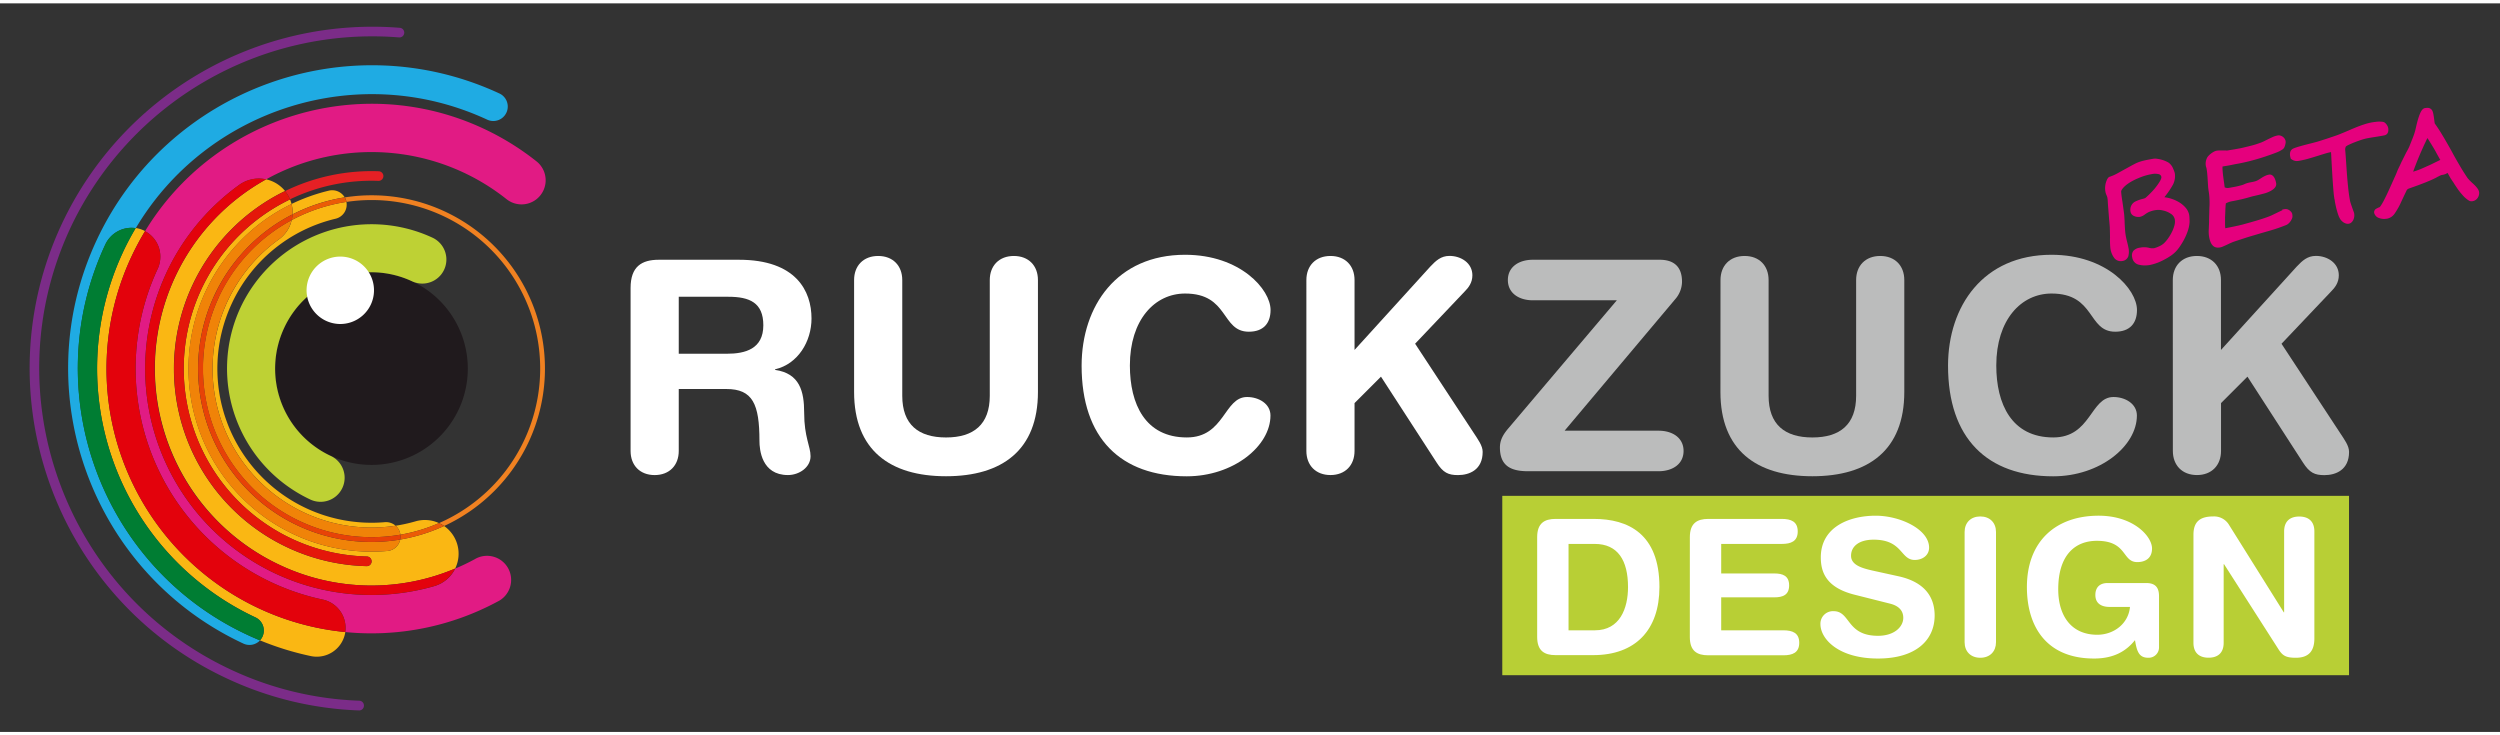
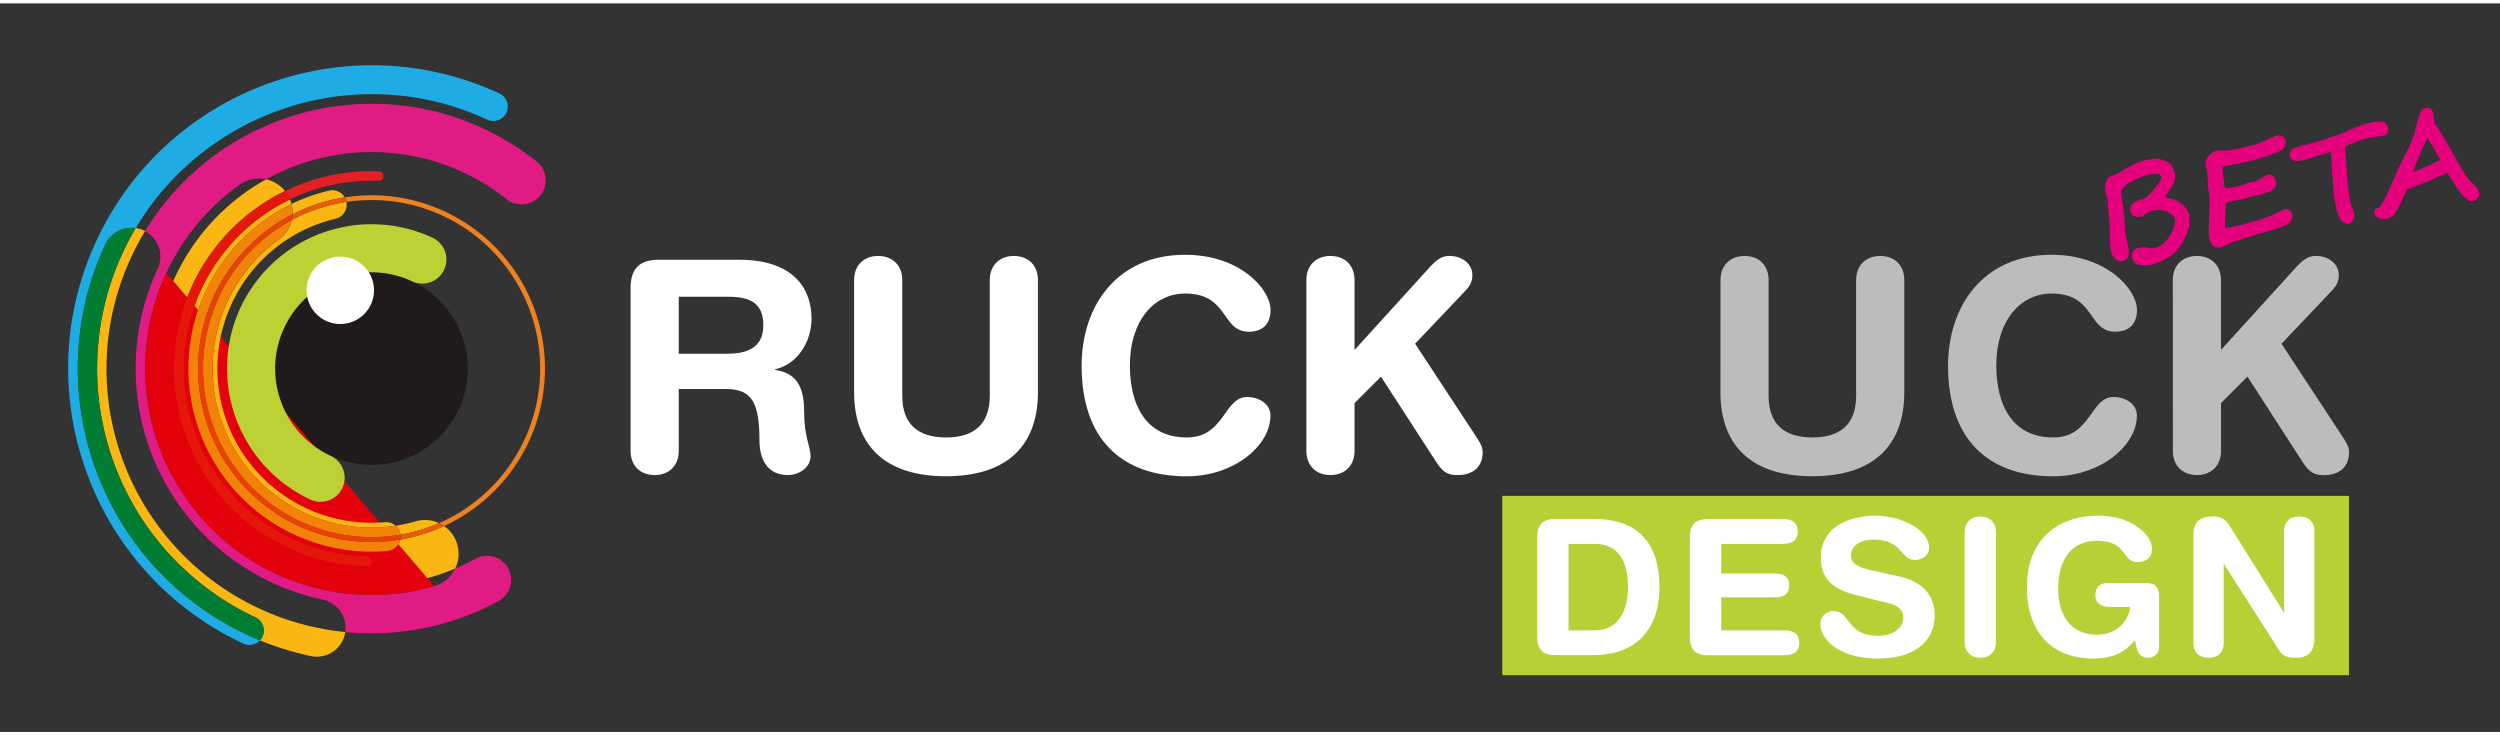
<svg xmlns="http://www.w3.org/2000/svg" id="Ebene_1" width="255px" height="75px" data-name="Ebene 1" viewBox="0 0 1174.66 342.33">
  <rect x="0" y="0" width="1174.66" height="342.33" fill="#333333" stroke="none" />
  <defs>
    <style>.cls-1{fill:#201a1d;}.cls-2{fill:#e11b84;}.cls-3{fill:#f08121;}.cls-4{fill:#fab713;}.cls-5{fill:#e3020c;}.cls-6{fill:#eb5b06;}.cls-7{fill:#1fabe3;}.cls-8{fill:#007d33;}.cls-9{fill:#bed134;}.cls-10{fill:#15150a;}.cls-11{fill:#7b2c88;}.cls-12{fill:#f08308;}.cls-13{fill:#e74207;}.cls-14{fill:#e52025;}.cls-15{fill:#e4170a;}.cls-16{fill:#fff;}.cls-17{fill:#bbbcbc;}.cls-18{fill:#b8cf35;}.cls-19{fill:#e5007d;}</style>
  </defs>
  <path class="cls-1" d="M193.68,130.61a45.25,45.25,0,1,1-60.14,21.89,45.26,45.26,0,0,1,60.14-21.89" />
  <path class="cls-2" d="M68.16,107.05a13.58,13.58,0,0,1,5.91,17.72A111,111,0,0,0,151.6,280.13a13.57,13.57,0,0,1,10.61,15.27,125,125,0,0,0,71.49-14.27A11.32,11.32,0,1,0,223,261.21q-4.47,2.42-9.1,4.36a15.8,15.8,0,0,1-9.82,8.24A106.37,106.37,0,0,1,112.41,85.3a15.8,15.8,0,0,1,12.64-2.61A102,102,0,0,1,238,92,11.32,11.32,0,0,0,252.1,74.25a125.52,125.52,0,0,0-24.95-15.42c-58-27.06-126.53-5.34-159,48.22" />
  <path class="cls-3" d="M162,91.17a6.72,6.72,0,0,1,.75,1.85l.06.28a79.2,79.2,0,0,1,43.49,150.9,15.66,15.66,0,0,1,2.39,1.36A81.42,81.42,0,0,0,162,91.17" />
  <path class="cls-4" d="M82.27,128.59a102,102,0,0,0,49.25,135.32,100.86,100.86,0,0,0,82.34,1.66l.14-.29a15.85,15.85,0,0,0-5.35-19.72,81.83,81.83,0,0,1-20.59,6.37,7.46,7.46,0,0,1-.49,1.47,6.78,6.78,0,0,1-5.56,3.9,86,86,0,0,1-85.38-122h0a85.5,85.5,0,0,1,40.37-41,15.45,15.45,0,0,0-.72-2.18,88.29,88.29,0,0,0,36.1,167.79,2.27,2.27,0,0,1,2.21,2.32,2.48,2.48,0,0,1-.21.91,2.28,2.28,0,0,1-2.11,1.3A92.82,92.82,0,0,1,133.94,88.17a15.73,15.73,0,0,0-8.89-5.48,101.24,101.24,0,0,0-42.78,45.9" />
-   <path class="cls-5" d="M78.17,126.68A106.35,106.35,0,0,0,204,273.81a15.8,15.8,0,0,0,9.82-8.24,100.86,100.86,0,0,1-82.34-1.66,101.77,101.77,0,0,1-6.47-181.22,15.8,15.8,0,0,0-12.64,2.61,106.37,106.37,0,0,0-34.24,41.38" />
+   <path class="cls-5" d="M78.17,126.68A106.35,106.35,0,0,0,204,273.81" />
  <path class="cls-4" d="M185.89,245.44a6.73,6.73,0,0,1,2.25,4.21,79.39,79.39,0,0,0,18.12-5.45,15.84,15.84,0,0,0-11-.83,74.58,74.58,0,0,1-9.36,2.07" />
  <path class="cls-6" d="M188.14,249.65c0,.1,0,.2,0,.29a6.91,6.91,0,0,1-.11,2,81.83,81.83,0,0,0,20.59-6.37,15.66,15.66,0,0,0-2.39-1.36,79.39,79.39,0,0,1-18.12,5.45" />
  <path class="cls-7" d="M45.36,111.38c-33.22,71.24-2.29,156.22,69,189.44a6.8,6.8,0,0,0,7.82-1.51c-2-.82-4-1.68-5.91-2.59-69-32.16-98.92-114.45-66.76-183.43a13.57,13.57,0,0,1,14.3-7.69c33.41-56.17,104.83-79.06,165.3-50.87a6.79,6.79,0,0,0,5.74-12.3C163.56,9.21,78.58,40.14,45.36,111.38" />
  <path class="cls-4" d="M57.67,117.12a129.12,129.12,0,0,0,62.38,171.4,6.8,6.8,0,0,1,3.28,9,6.66,6.66,0,0,1-1.2,1.77A137.89,137.89,0,0,0,146,306.68a13.56,13.56,0,0,0,16.1-10.45c.06-.28.11-.55.15-.83A124.28,124.28,0,0,1,61.77,119a125.5,125.5,0,0,1,6.39-12l-.66-.33a13.6,13.6,0,0,0-3.74-1.12,127.28,127.28,0,0,0-6.09,11.52" />
-   <path class="cls-5" d="M61.77,119A124.28,124.28,0,0,0,162.21,295.4a13.57,13.57,0,0,0-10.61-15.27A111,111,0,0,1,74.07,124.77a13.58,13.58,0,0,0-5.91-17.72,125.5,125.5,0,0,0-6.39,12" />
  <path class="cls-8" d="M49.46,113.29c-32.16,69-2.22,151.27,66.76,183.43,2,.91,3.93,1.77,5.91,2.59a6.66,6.66,0,0,0,1.2-1.77,6.8,6.8,0,0,0-3.28-9,129.12,129.12,0,0,1-62.38-171.4,127.28,127.28,0,0,1,6.09-11.52,13.57,13.57,0,0,0-14.3,7.69" />
  <path class="cls-9" d="M113,142.94a68,68,0,0,0,32.84,90.21,11.31,11.31,0,0,0,9.56-20.51,44.21,44.21,0,0,1-5.12-2.8,45.26,45.26,0,0,1-16.77-57.34h0a45.19,45.19,0,0,1,60.14-21.89,11.31,11.31,0,1,0,9.56-20.51A68,68,0,0,0,113,142.94" />
-   <path class="cls-10" d="M133.54,152.5a45.26,45.26,0,0,0,16.77,57.34,45.32,45.32,0,0,1-16.77-57.34m0,0a45.32,45.32,0,0,1,55.31-23.82,45.27,45.27,0,0,0-55.31,23.82" />
-   <path class="cls-11" d="M29,103.73C-8.49,184,26.38,279.79,106.66,317.23a159.58,159.58,0,0,0,62,15,2.25,2.25,0,0,0,2.13-1.3A2.15,2.15,0,0,0,171,330a2.26,2.26,0,0,0-2.18-2.34,155,155,0,0,1-60.26-14.57c-78-36.38-111.9-129.46-75.52-207.48A156.76,156.76,0,0,1,187.49,16a2.24,2.24,0,0,0,2.24-1.29,2.5,2.5,0,0,0,.21-.78,2.27,2.27,0,0,0-2.07-2.44A161.31,161.31,0,0,0,29,103.73" />
  <path class="cls-4" d="M137,94.25a15.87,15.87,0,0,1,.46,4.89,82,82,0,0,1,24.5-8A6.8,6.8,0,0,0,154.52,88,87.07,87.07,0,0,0,137,94.25m-30.12,45.82a74.68,74.68,0,0,0,79,105.37,6.82,6.82,0,0,0-5.07-1.67A72.42,72.42,0,0,1,108.93,141h0a72.05,72.05,0,0,1,48.76-39.81,6.8,6.8,0,0,0,5.08-7.91,80,80,0,0,0-25.72,8.56,15.31,15.31,0,0,1-1,3A15.78,15.78,0,0,1,130.9,111a74.75,74.75,0,0,0-24,29.05" />
  <path class="cls-6" d="M137.46,99.14a14.65,14.65,0,0,1-.41,2.72,80,80,0,0,1,25.72-8.56l-.06-.28a6.72,6.72,0,0,0-.75-1.85,82,82,0,0,0-24.5,8" />
  <path class="cls-12" d="M102.78,138.15a79.2,79.2,0,0,0,85.36,111.5,6.73,6.73,0,0,0-2.25-4.21A74.7,74.7,0,0,1,130.9,111a15.78,15.78,0,0,0,5.11-6.15,15.31,15.31,0,0,0,1-3,78.88,78.88,0,0,0-34.27,36.29m-6.15-2.87h0A86,86,0,0,0,182,257.3a6.78,6.78,0,0,0,5.56-3.9,7.46,7.46,0,0,0,.49-1.47,81.42,81.42,0,0,1-50.6-152.79,15.87,15.87,0,0,0-.46-4.89,85.5,85.5,0,0,0-40.37,41" />
  <path class="cls-13" d="M100.73,137.2a81.42,81.42,0,0,0,87.33,114.73,6.91,6.91,0,0,0,.11-2c0-.09,0-.19,0-.29a79.21,79.21,0,0,1-51.09-147.79,14.65,14.65,0,0,0,.41-2.72,81,81,0,0,0-36.73,38.06" />
  <path class="cls-14" d="M133.94,88.17q.3.36.57.75a16.12,16.12,0,0,1,1.77,3.15,88.23,88.23,0,0,1,41.51-8.66,2.24,2.24,0,0,0,2.13-1.3,2.38,2.38,0,0,0,.22-.88A2.27,2.27,0,0,0,178,78.89a92.8,92.8,0,0,0-44,9.28" />
  <path class="cls-15" d="M90.47,132.42a92.81,92.81,0,0,0,81.8,132,2.28,2.28,0,0,0,2.11-1.3,2.48,2.48,0,0,0,.21-.91,2.27,2.27,0,0,0-2.21-2.32,88.29,88.29,0,0,1-36.1-167.79,16.12,16.12,0,0,0-1.77-3.15q-.27-.39-.57-.75a92.68,92.68,0,0,0-43.47,44.25" />
  <path class="cls-16" d="M166.54,120.44a15.84,15.84,0,1,1-21,7.67,15.85,15.85,0,0,1,21-7.67Z" />
  <path class="cls-16" d="M296.29,133.72c0-10.07,5.24-13.25,13.25-13.25h37.67c26.91,0,34.09,14.77,34.09,27.6,0,10.77-6.35,21.39-17.12,23.88v.27c11.6,1.66,13.67,10.08,13.67,20.15,0,11.46,3,15.73,3,20.43,0,5.24-5.38,8.83-10.62,8.83-12.42,0-13.39-12-13.39-16,0-17.39-3.17-24.43-15.59-24.43H318.92v29.12c0,6.76-4.42,11.32-11.32,11.32s-11.31-4.56-11.31-11.32Zm22.63,30.91h22.63c8.56,0,17.11-2.21,17.11-13.38,0-10.63-6.48-13.39-16.42-13.39H318.92Z" />
  <path class="cls-16" d="M401.31,130c0-6.76,4.41-11.31,11.31-11.31s11.32,4.55,11.32,11.31v54.38c0,13.52,7.59,19.59,20.56,19.59s20.56-6.07,20.56-19.59V130c0-6.76,4.42-11.31,11.32-11.31s11.31,4.55,11.31,11.31v52.58c0,27.33-16.83,39.61-43.19,39.61s-43.19-12.28-43.19-39.61Z" />
  <path class="cls-16" d="M556.83,118.13c25.94,0,40.16,16.28,40.16,25.94,0,6.35-3.45,10.21-10.21,10.21-13.11,0-9.25-17.94-29.95-17.94-14.21,0-25.94,12.29-25.94,33.81,0,18.08,7.17,33.81,26.77,33.81,17.8,0,17.39-19,28.29-19,5.52,0,11,3.17,11,8.69,0,14.36-17.39,28.57-39.33,28.57-31,0-49.41-17.8-49.41-52C508.25,142.14,524.81,118.13,556.83,118.13Z" />
  <path class="cls-16" d="M613.82,130c0-6.76,4.42-11.31,11.32-11.31s11.31,4.55,11.31,11.31v32.85l35.61-39.19c2.62-2.76,5-5,9-5,5.38,0,10.76,3.31,10.76,9.11,0,3.45-1.79,5.79-3.72,7.72l-23.19,24.43,27.47,41.82c2.06,3.17,4.27,6.07,4.27,9,0,8.42-6.21,10.91-11.59,10.91-4.55,0-7-1.11-10.07-5.94L648.87,175.4l-12.42,12.42v22.49c0,6.76-4.41,11.32-11.31,11.32s-11.32-4.56-11.32-11.32Z" />
-   <path class="cls-17" d="M759.69,139.52H720.22c-6.49,0-11.73-3.32-11.73-9.53s5.24-9.52,11.73-9.52h59.62c5.79,0,10.48,2.49,10.48,10.35a12.65,12.65,0,0,1-3.17,8.15l-52,61.82h44.16c6.49,0,11.74,3.31,11.74,9.52s-5.25,9.52-11.74,9.52H717.87c-8.28,0-13.11-2.76-13.11-11.17,0-3.59,1.66-6.21,3.73-8.7Z" />
  <path class="cls-17" d="M808.4,130c0-6.76,4.42-11.31,11.32-11.31S831,123.23,831,130v54.38c0,13.52,7.59,19.59,20.57,19.59s20.56-6.07,20.56-19.59V130c0-6.76,4.41-11.31,11.32-11.31s11.31,4.55,11.31,11.31v52.58c0,27.33-16.84,39.61-43.19,39.61s-43.2-12.28-43.2-39.61Z" />
  <path class="cls-17" d="M963.93,118.13c25.94,0,40.16,16.28,40.16,25.94,0,6.35-3.45,10.21-10.22,10.21-13.1,0-9.24-17.94-29.94-17.94-14.22,0-25.95,12.29-25.95,33.81,0,18.08,7.18,33.81,26.78,33.81,17.8,0,17.38-19,28.29-19,5.52,0,11,3.17,11,8.69,0,14.36-17.39,28.57-39.33,28.57-31,0-49.41-17.8-49.41-52C915.35,142.14,931.91,118.13,963.93,118.13Z" />
  <path class="cls-17" d="M1020.92,130c0-6.76,4.42-11.31,11.32-11.31s11.31,4.55,11.31,11.31v32.85l35.61-39.19c2.62-2.76,5-5,9-5,5.38,0,10.76,3.31,10.76,9.11,0,3.45-1.79,5.79-3.73,7.72L1072,159.94l27.46,41.82c2.07,3.17,4.28,6.07,4.28,9,0,8.42-6.21,10.91-11.59,10.91-4.56,0-7-1.11-10.08-5.94L1056,175.4l-12.42,12.42v22.49c0,6.76-4.41,11.32-11.31,11.32s-11.32-4.56-11.32-11.32Z" />
  <rect class="cls-18" x="705.87" y="231.4" width="397.85" height="84.27" />
  <path class="cls-16" d="M722.26,250.79c0-6.5,3.41-8.55,8.62-8.55h18c16.09,0,30.83,6.94,30.83,32,0,20.3-11.41,32-31.1,32H730.88c-5.21,0-8.62-2-8.62-8.54ZM737,294.58h12.4c11.78,0,15.55-10.42,15.55-20.3,0-12.64-4.85-20.29-15.64-20.29H737Z" />
  <path class="cls-16" d="M794,250.79c0-6.5,3.41-8.55,8.63-8.55h34.6c4.32,0,7.46,1.25,7.46,5.88s-3.14,5.87-7.46,5.87H808.73v13.88h25c3.86,0,6.92,1.07,6.92,5.61s-3.06,5.61-6.92,5.61h-25v15.49h29.21c4.32,0,7.46,1.24,7.46,5.87s-3.14,5.87-7.46,5.87H802.62c-5.22,0-8.63-2-8.63-8.54Z" />
  <path class="cls-16" d="M892.12,269.21c13.48,3,16.9,11,16.9,18.42,0,11.57-8.81,20.21-26.61,20.21-18.7,0-27.06-9.26-27.06-16.2a5.9,5.9,0,0,1,6.21-6.05c8,0,5.93,11.57,20.85,11.57,7.64,0,11.87-4.19,11.87-8.46,0-2.58-1.26-5.43-6.3-6.67l-16.63-4.19c-13.39-3.38-15.82-10.68-15.82-17.53,0-14.24,13.31-19.58,25.8-19.58,11.51,0,25.08,6.41,25.08,15,0,3.65-3.14,5.79-6.74,5.79-6.83,0-5.57-9.53-19.33-9.53-6.83,0-10.6,3.12-10.6,7.57s5.39,5.87,10.06,6.94Z" />
  <path class="cls-16" d="M923.1,248.38c0-4.36,2.88-7.3,7.37-7.3s7.38,2.94,7.38,7.3v51.8c0,4.36-2.88,7.3-7.38,7.3s-7.37-2.94-7.37-7.3Z" />
  <path class="cls-16" d="M1014.45,302.59a4.87,4.87,0,0,1-5,4.89c-4.22,0-5.39-2.58-6.29-8.28-4.22,5.26-10.06,8.64-19.23,8.64-22.84,0-31.56-15.58-31.56-33.56,0-21.63,13.67-33.55,33.71-33.55,16.36,0,25.08,9.7,25.08,15.4,0,5.07-3.77,6.4-6.92,6.4-7.28,0-4.58-10-19-10-10.15,0-18.15,6.58-18.15,22.78,0,12.64,6.29,21.36,18.33,21.36,7.82,0,14.66-5.25,15.38-13.08h-9.62c-3.15,0-6.65-1.16-6.65-5.61,0-3.56,2.06-5.61,5.75-5.61h18.16c4.31,0,6,2.14,6,6.15Z" />
  <path class="cls-16" d="M1030.63,249.63c0-6,3-8.55,9.26-8.55a8.16,8.16,0,0,1,7.37,3.83l25.8,41.21h.17v-38c0-4.72,2.7-7,7.11-7s7.1,2.32,7.1,7V298.4c0,5.79-2.52,9.08-8.72,9.08-4.68,0-6.2-1-8.09-3.91L1045,263.51h-.18v36.94c0,4.72-2.7,7-7.1,7s-7.1-2.31-7.1-7Z" />
  <path class="cls-19" d="M1028.62,99.41a7.23,7.23,0,0,0-1.71-3.43,12.51,12.51,0,0,0-3.18-2.62,17.62,17.62,0,0,0-4.15-1.75,17.88,17.88,0,0,0-2.62-.53,38.2,38.2,0,0,0,3.69-5.3,8.76,8.76,0,0,0,1.24-5.81,6.66,6.66,0,0,0-.3-1.06c-.12-.34-.27-.72-.46-1.15a6.71,6.71,0,0,0-1.19-2,5,5,0,0,0-1.75-1.33,13.92,13.92,0,0,0-2.27-.89,14.88,14.88,0,0,0-2.32-.5,5.71,5.71,0,0,0-2,0l-1.62.29c-.94.18-1.75.34-2.45.5a17,17,0,0,0-1.83.5,15.58,15.58,0,0,0-2.83,1.18c-.42.21-1.31.7-2.69,1.45l-5.55,3.06c-.49.26-1,.51-1.55.76s-1.13.46-1.65.64c-.85.2-1.44,1.08-2,3a9.19,9.19,0,0,0-.13,4.27,4.89,4.89,0,0,0,.17.65,7.94,7.94,0,0,0,.34.86,5.91,5.91,0,0,1,.41,1.26c0,.18.06.49.1.93s.08,1.11.12,1.9c.1,1.28.18,2.41.26,3.39s.15,1.82.2,2.54.12,1.51.2,2.31.14,1.64.21,2.55c0,.45.09,1.67.11,5a37,37,0,0,0,.17,4.94,9.73,9.73,0,0,0,1.88,4.7,3.85,3.85,0,0,0,3.78,1.33,3.34,3.34,0,0,0,2.77-2.23,8.69,8.69,0,0,0,0-4.3c-.05-.28-.13-.65-.23-1.09s-.22-.94-.36-1.49-.26-1-.35-1.45-.17-.77-.22-1.06a26.81,26.81,0,0,1-.36-2.81c-.08-1-.15-2.24-.21-3.65,0-.73-.06-1.37-.09-1.91s-.06-1-.09-1.41-.11-1-.19-1.66l-.31-2.25c-.12-.88-.23-1.68-.34-2.39l-.3-1.93c-.15-1.16-.25-2-.28-2.57a2.48,2.48,0,0,1,0-.76,5.53,5.53,0,0,1,.77-1.21,9.93,9.93,0,0,1,1.25-1.27,17,17,0,0,1,1.66-1.22c.61-.4,1.26-.78,1.93-1.13s1.4-.69,2.12-1,1.44-.6,2.17-.86,1.43-.48,2.12-.66,1.36-.34,2-.44a7.42,7.42,0,0,1,3.78,0,1.58,1.58,0,0,1,1.07,1.32c0,.22,0,.9-1,2.47-.44.68-.92,1.36-1.41,2a24.51,24.51,0,0,1-1.67,2,42.47,42.47,0,0,1-3.45,3.35,6.31,6.31,0,0,1-1.43.46c-.52.14-1,.28-1.45.44s-.89.33-1.24.49a6,6,0,0,0-1.25.67,4.15,4.15,0,0,0-1,1.09,4,4,0,0,0-.61,1.47,4.74,4.74,0,0,0,0,1.84,2.77,2.77,0,0,0,1.88,2.1,4.71,4.71,0,0,0,2.55.31,5.61,5.61,0,0,0,2.25-1.08,12.16,12.16,0,0,1,2-1.21,13.16,13.16,0,0,1,3.19-.89,9.2,9.2,0,0,1,3.41.19,10.25,10.25,0,0,1,3.74,1.6,3.91,3.91,0,0,1,1.78,2.58,6.13,6.13,0,0,1-.1,2.57,14.69,14.69,0,0,1-1.13,3.12,22.19,22.19,0,0,1-1.79,3.07,16.4,16.4,0,0,1-2,2.4,8.35,8.35,0,0,1-2.44,1.55,14.13,14.13,0,0,1-2.24.83,6.22,6.22,0,0,1-2.41-.18,9.76,9.76,0,0,0-4.22-.07,5,5,0,0,0-3.12,1.49,3.56,3.56,0,0,0-.56,3,4.09,4.09,0,0,0,3.35,3.57,11.68,11.68,0,0,0,2.59.29,13.34,13.34,0,0,0,2.41-.22,24.09,24.09,0,0,0,6.66-2.48,27.63,27.63,0,0,0,3.2-1.9,15.76,15.76,0,0,0,2.2-1.84,16.91,16.91,0,0,0,1.94-2.39,31.24,31.24,0,0,0,2.06-3.4,27.8,27.8,0,0,0,1.72-4,15.53,15.53,0,0,0,.8-3.71,9.89,9.89,0,0,0,0-1.69A15.81,15.81,0,0,0,1028.62,99.41Z" />
  <path class="cls-19" d="M1076.91,98.55a4.11,4.11,0,0,0-.89-1.08,3.61,3.61,0,0,0-1.15-.67,2.76,2.76,0,0,0-1.39-.12l-1.17.21.11.28-.63.3-1.38.66L1068,99.29l-.37.19h0a30.08,30.08,0,0,1-2.8,1.12c-1.1.39-2.3.78-3.57,1.17s-2.58.77-3.93,1.15l-3.9,1.08c-.5.13-1.1.27-1.8.43l-2.16.46c-.74.16-1.46.31-2.16.44l-1.75.34h0c0-.39-.06-.91-.09-1.55,0-1,0-2,0-3.21,0-.81.07-1.65.1-2.53s.06-1.67.1-2.4.1-1.33.16-1.79c0-.09,0-.17,0-.23.48-.23.92-.42,1.31-.57a9.67,9.67,0,0,1,1.72-.44c1.5-.28,3-.58,4.41-.91s2.85-.71,4.16-1.11c.43-.13,1-.28,1.73-.44l2.29-.54c.78-.19,1.53-.38,2.25-.58a13.91,13.91,0,0,0,1.84-.59l1-.46a8.23,8.23,0,0,0,1.31-.78,4.93,4.93,0,0,0,1.18-1.14,2.44,2.44,0,0,0,.45-1.92c-.08-.42-.19-.86-.32-1.3a6.84,6.84,0,0,0-.53-1.27,3.35,3.35,0,0,0-.93-1.07,2.05,2.05,0,0,0-1.61-.36,6.52,6.52,0,0,0-1.25.35,10.65,10.65,0,0,0-1.1.51c-.37.2-.76.43-1.16.69s-.77.5-1.23.78a6.7,6.7,0,0,1-1.55.74,13.51,13.51,0,0,1-1.52.38c-.56.1-1.13.21-1.71.34a10.28,10.28,0,0,0-2.15.75,9.1,9.1,0,0,1-1.29.46l-1.66.42c-.56.13-1.13.25-1.7.35l-1.6.29-1.1.19a3.25,3.25,0,0,1-.69,0,2.71,2.71,0,0,1-.66-.12,4.06,4.06,0,0,1-.44-.16c-.06-.65-.14-1.36-.26-2.13-.15-1-.29-2-.43-3.07s-.22-2-.29-3a10.72,10.72,0,0,1,0-1.62c.28,0,.58-.08.9-.13.64-.09,1.39-.22,2.27-.38l1.06-.21,1-.21,1.05-.21,1.31-.23c.91-.17,2-.4,3.32-.7s2.7-.66,4.24-1.09,3.15-.92,4.86-1.49,3.45-1.18,5.24-1.87a16.67,16.67,0,0,0,1.56-.68,11.76,11.76,0,0,0,1.47-.89,2.39,2.39,0,0,0,.76-.93,5.66,5.66,0,0,0,.36-1,9.35,9.35,0,0,0,.21-.93,3.3,3.3,0,0,0,0-1h0a3,3,0,0,0-.51-1.18,3.51,3.51,0,0,0-.86-.86,3.81,3.81,0,0,0-1.06-.5,2.63,2.63,0,0,0-1.24-.08,10.46,10.46,0,0,0-2.21.67c-.65.29-1.31.6-2,.93l-2,1a15.72,15.72,0,0,1-2.17.93c-1.36.5-2.69.92-4,1.25s-2.66.67-4.1,1c-.61.15-1.26.29-2,.41l-2,.36-1.79.29-1.33.23a6.53,6.53,0,0,1-.86,0c-.47,0-1,0-1.49,0h-1.58a8.23,8.23,0,0,0-1.17.09,4.7,4.7,0,0,0-1.35.5,10.45,10.45,0,0,0-1.32.85,10.24,10.24,0,0,0-1.18,1.07,4,4,0,0,0-.82,1.25,6.41,6.41,0,0,0-.44,3.43,5,5,0,0,0,.2.73,3,3,0,0,1,.14.49c.15.82.26,1.69.34,2.58s.15,1.82.2,2.74.12,1.83.17,2.73.16,1.85.31,2.76a30.43,30.43,0,0,1,.36,3.52c.06,1.18.07,2.39,0,3.59s-.06,2.44-.11,3.66-.08,2.53-.07,3.7c-.07,1.52-.12,2.8-.17,3.85a13.89,13.89,0,0,0,.18,3,12.27,12.27,0,0,0,.68,2.5,5,5,0,0,0,1.12,1.71,3.12,3.12,0,0,0,1.67.83,4.32,4.32,0,0,0,.73.06,5.35,5.35,0,0,0,1-.1,5.72,5.72,0,0,0,1.31-.42l1.44-.64,1.53-.72c.5-.23,1-.44,1.35-.6s1.16-.43,2.12-.75l3.36-1.1c1.26-.41,2.61-.83,4.06-1.26l4.36-1.29,3.29-.94c1-.29,1.92-.57,2.8-.85s1.75-.58,2.59-.88l2.65-1a3.92,3.92,0,0,0,1.43-.94,7,7,0,0,0,.93-1.14,5.84,5.84,0,0,0,.58-1.18,2.42,2.42,0,0,0,.15-1.19A4.23,4.23,0,0,0,1076.91,98.55Z" />
  <path class="cls-19" d="M1117.74,62.49l1.79-.31.8-.16a2.53,2.53,0,0,0,1.08-.52,2.24,2.24,0,0,0,.71-1.27,4.44,4.44,0,0,0,0-1.73,3.12,3.12,0,0,0-.3-.83,5.21,5.21,0,0,0-.49-.8,4.41,4.41,0,0,0-.7-.73,2.12,2.12,0,0,0-1.14-.49,11.23,11.23,0,0,0-1.56-.08c-.52,0-1,0-1.45.08s-.86.09-1.22.15l-.73.11a28.3,28.3,0,0,0-3.84,1c-1.29.42-2.59.9-3.88,1.43s-2.55,1.06-3.8,1.61-2.42,1-3.5,1.46c-.52.21-1.2.46-2,.75l-2.63.89q-1.35.47-2.64.87l-2.17.69c-.8.27-1.74.54-2.78.8l-3.3.84c-1.14.29-2.26.59-3.36.92a26.46,26.46,0,0,0-3,1,2.59,2.59,0,0,0-1.3,1.15,3.13,3.13,0,0,0-.35,1.37,4.87,4.87,0,0,0,.1,1.2c.07.33.14.59.2.79l.09.35.3.21a4.9,4.9,0,0,0,1.22.63,4.22,4.22,0,0,0,1.19.22,5.1,5.1,0,0,0,1-.08l.81-.15a38.49,38.49,0,0,0,3.82-.91c1.34-.38,2.65-.78,3.93-1.18l3.6-1.12a26.3,26.3,0,0,1,2.7-.69l.34-.1h0c0,.2,0,.61.07,1.24q.06,1.35.18,3.45c.07,1.4.16,2.94.26,4.62s.2,3.31.31,4.9.22,3,.33,4.29.23,2.26.34,2.86c0,.1,0,.31.12.73s.14.86.24,1.42.23,1.17.37,1.84.31,1.36.49,2,.39,1.33.61,2a10.43,10.43,0,0,0,.74,1.72,4.82,4.82,0,0,0,.84,1.17,5.59,5.59,0,0,0,1,.85,4.76,4.76,0,0,0,1.14.51,3.08,3.08,0,0,0,.83.12,2.51,2.51,0,0,0,1.84-.78,3.87,3.87,0,0,0,.84-1.26,5.47,5.47,0,0,0,.35-1.42,5.4,5.4,0,0,0-.06-1.5,6.66,6.66,0,0,0-.33-1l-.61-1.71c-.22-.64-.44-1.27-.64-1.89a13.15,13.15,0,0,1-.36-1.3c-.34-1.87-.62-3.79-.82-5.72s-.4-4-.55-5.92-.29-4-.42-6-.28-4.18-.47-6.29a1.72,1.72,0,0,1,0-.34c0-.2.06-.4.11-.6a2,2,0,0,1,.15-.45c.06-.12.12-.18.11-.18a7.84,7.84,0,0,1,1.48-.84c.82-.39,1.75-.79,2.77-1.18s2.08-.78,3.14-1.12a23.14,23.14,0,0,1,2.72-.71l2-.35,1.67-.26Z" />
  <path class="cls-19" d="M1164.82,88.56h0c-.18-1-1-2.16-2.8-3.84a23.07,23.07,0,0,1-2.6-2.63c-.73-1.09-1.37-2.07-1.91-2.93s-1-1.64-1.41-2.31l-1.55-2.66c-.63-1.09-1.38-2.41-2.23-4s-1.67-3-2.42-4.32-1.45-2.52-2.11-3.61c-1.24-2.1-2.53-4.08-3.82-5.88-.07-.56-.13-1.06-.19-1.49s-.12-.86-.15-1.09a7.37,7.37,0,0,0-.1-.74l-.16-.87a8,8,0,0,0-.35-1.37,2.6,2.6,0,0,0-.81-1.18,2.39,2.39,0,0,0-1.33-.52,5.92,5.92,0,0,0-1.51.1c-1.22.23-2.6,1.58-4.38,9.9a30.22,30.22,0,0,1-1.34,4.14c-.54,1.38-1,2.47-1.29,3.26-.4,1-.56,1.32-.63,1.45-.36.71-.67,1.33-1,1.86l-.69,1.36c-.15.33-.33.71-.55,1.12s-.48,1-.76,1.52-.52,1.06-.73,1.51l-.5,1.08c-.34.68-.63,1.3-.89,1.85L1126,79.8c-.18.43-.41,1-.68,1.56s-.61,1.39-1,2.23l-2.06,4.56c-.62,1.36-1.24,2.63-1.85,3.83a24.46,24.46,0,0,1-1.33,2.42,8.82,8.82,0,0,1-.92,1.32,10,10,0,0,0-1.69.8,1.84,1.84,0,0,0-.93,1.94,3.48,3.48,0,0,0,2.43,2.45,6.31,6.31,0,0,0,2.22.38,9.24,9.24,0,0,0,1.61-.16,5.59,5.59,0,0,0,3.44-2.48,34.27,34.27,0,0,0,3.14-5.69c1.17-2.49,1.94-4.12,2.3-4.85a1.85,1.85,0,0,1,.9-1l3.49-1.25c1.11-.39,2.17-.79,3.18-1.18s2-.79,2.93-1.18,1.93-.83,2.82-1.27c.3-.14.61-.3.94-.49s.59-.32.89-.47.6-.3.87-.42a2.1,2.1,0,0,1,.45-.17l1-.2a6,6,0,0,0,1-.33,4.48,4.48,0,0,0,.84-.51c.27.45.62,1.06,1.08,1.89.22.4.42.74.6,1s.33.51.48.73.31.46.46.67a6.12,6.12,0,0,1,.4.62c.54.87,1.23,1.87,2,3a34.45,34.45,0,0,0,2.66,3.2,13.43,13.43,0,0,0,1.4,1.24,9.29,9.29,0,0,0,1.21.8,2.42,2.42,0,0,0,1.5.16,3.53,3.53,0,0,0,2.44-1.64A3.85,3.85,0,0,0,1164.82,88.56Zm-18.22-15-1.88.92L1141.6,76l-1.24.54-.95.43c-.29.13-.59.27-.91.4l-1.13.5c-.25.11-.57.23-1,.38s-.83.31-1.29.46-.82.27-1.23.38c.43-1.19.86-2.34,1.28-3.42.61-1.57,1.24-3.13,1.88-4.62s1.33-3,2-4.53c.49-1,1-2.12,1.54-3.23.29.43.58.88.88,1.36.65,1,1.31,2.13,2,3.25s1.29,2.28,1.91,3.42Z" />
</svg>